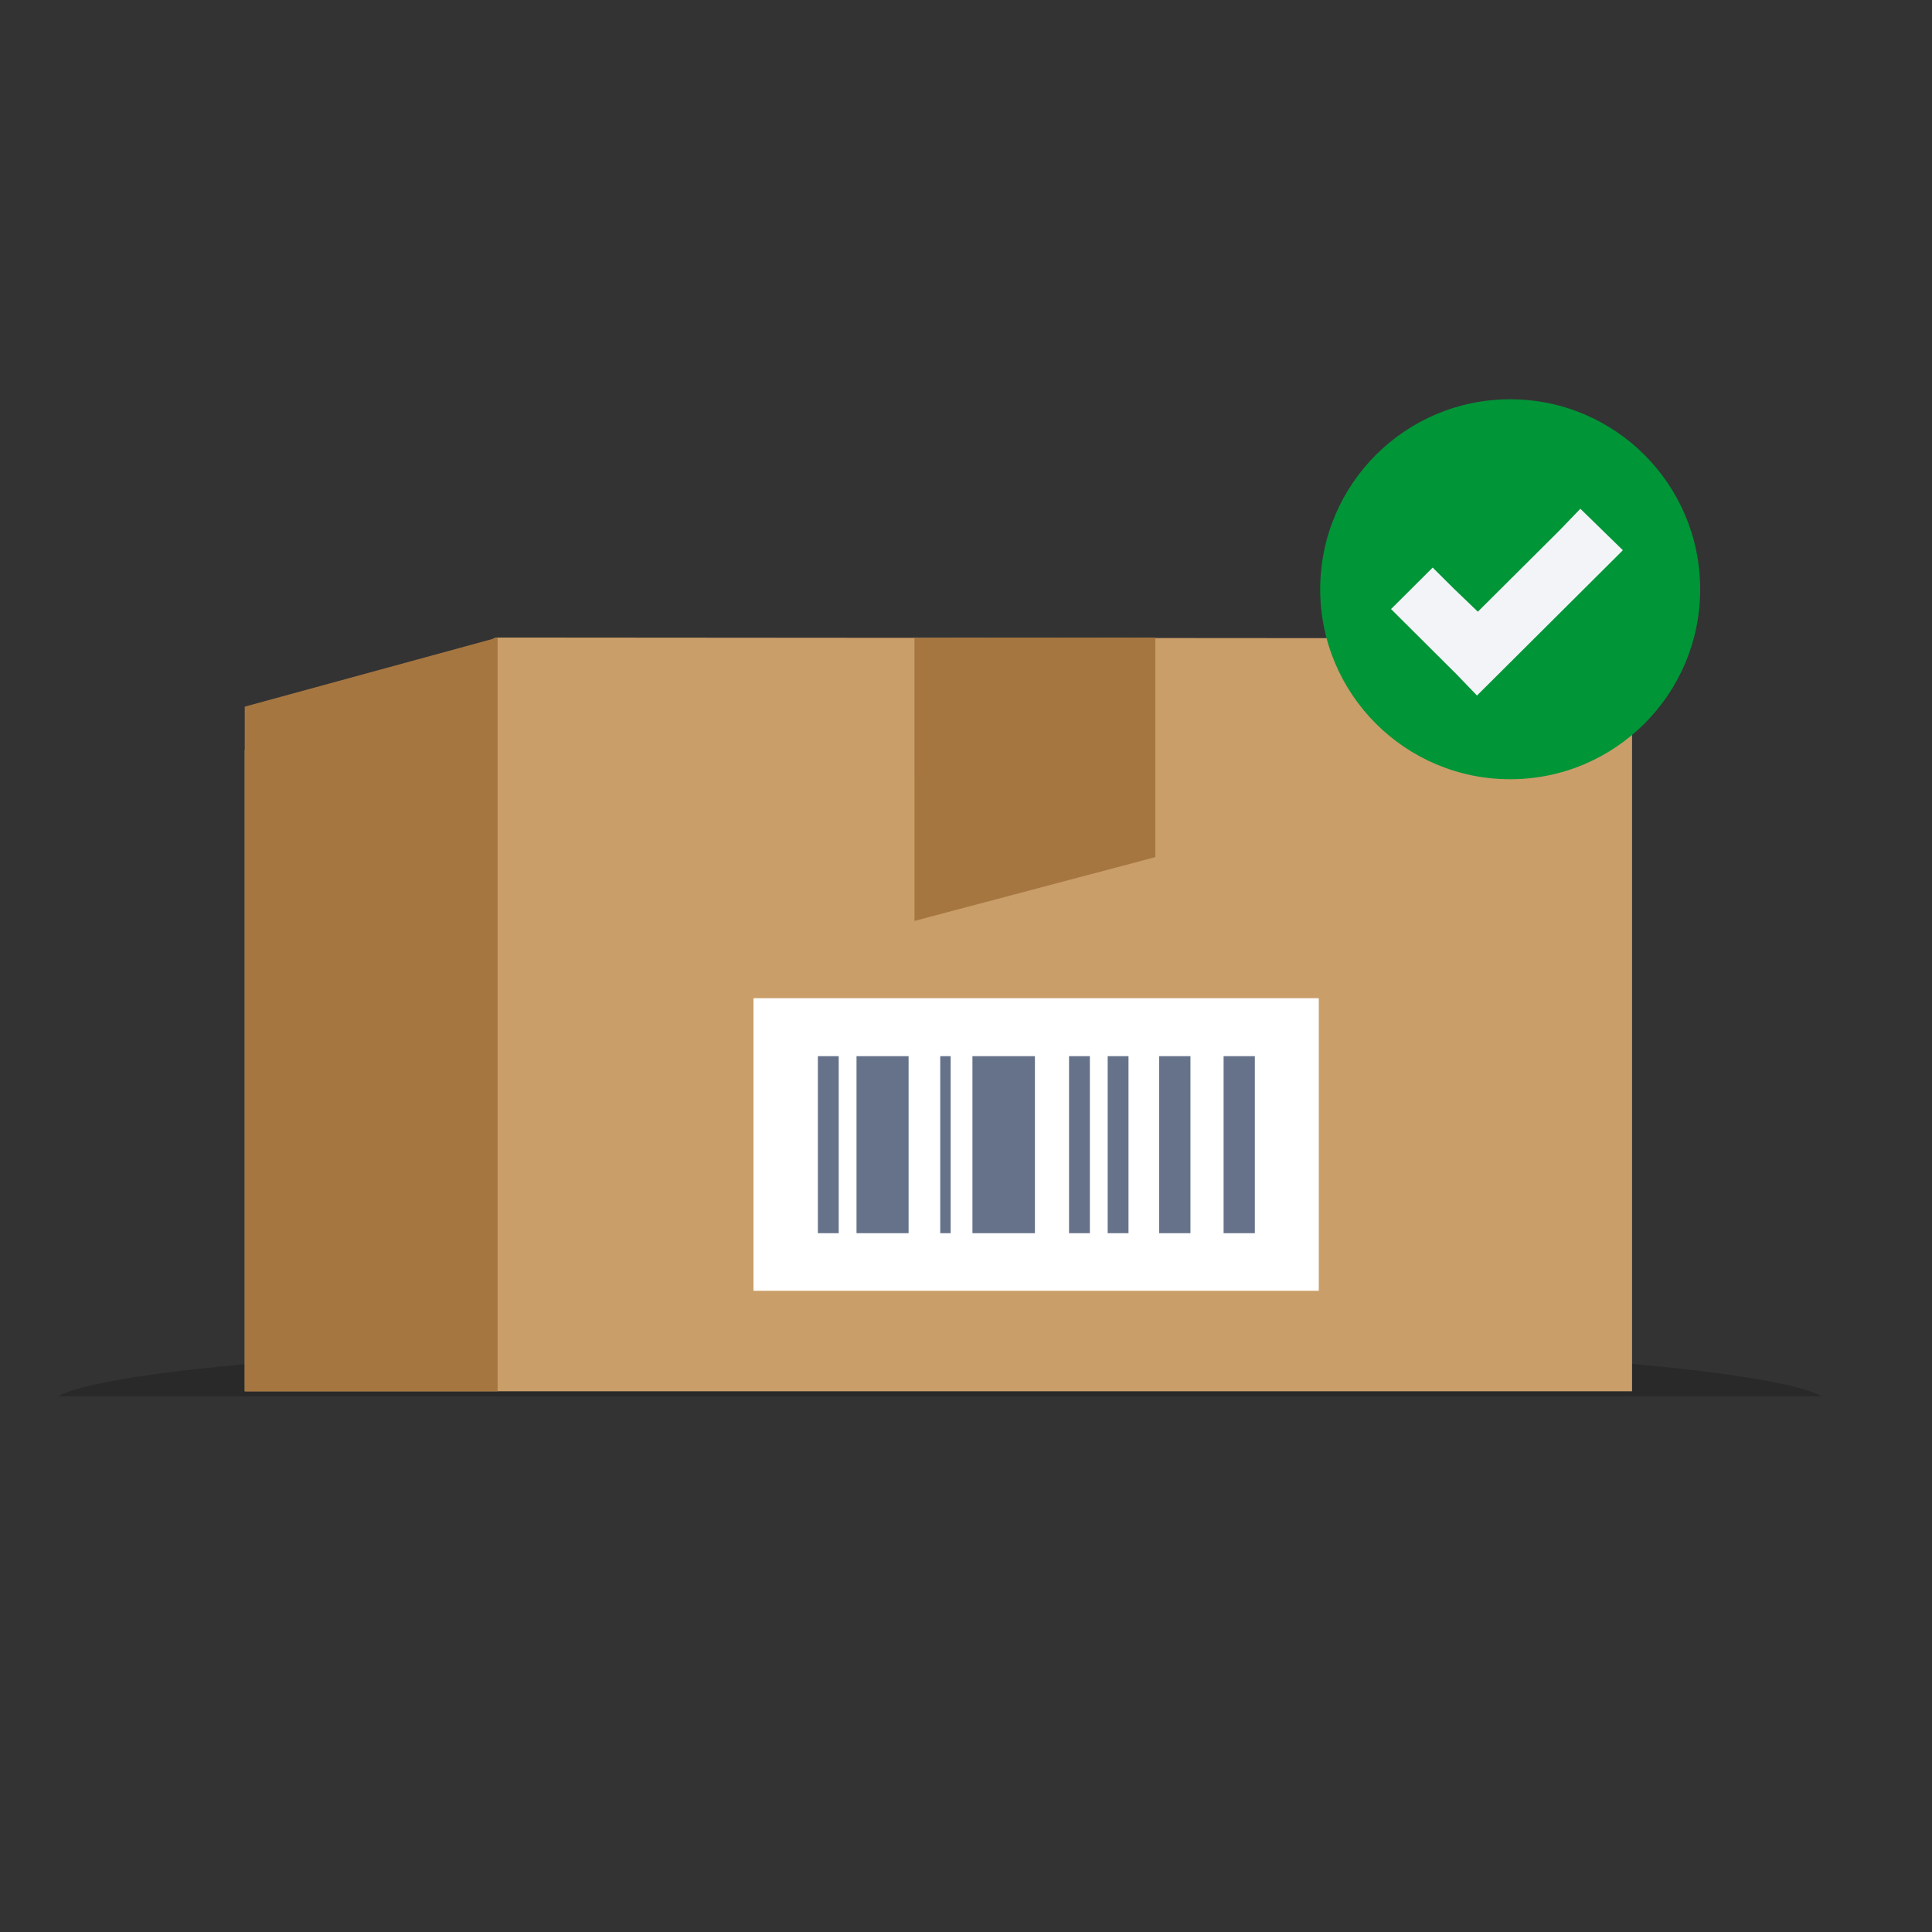
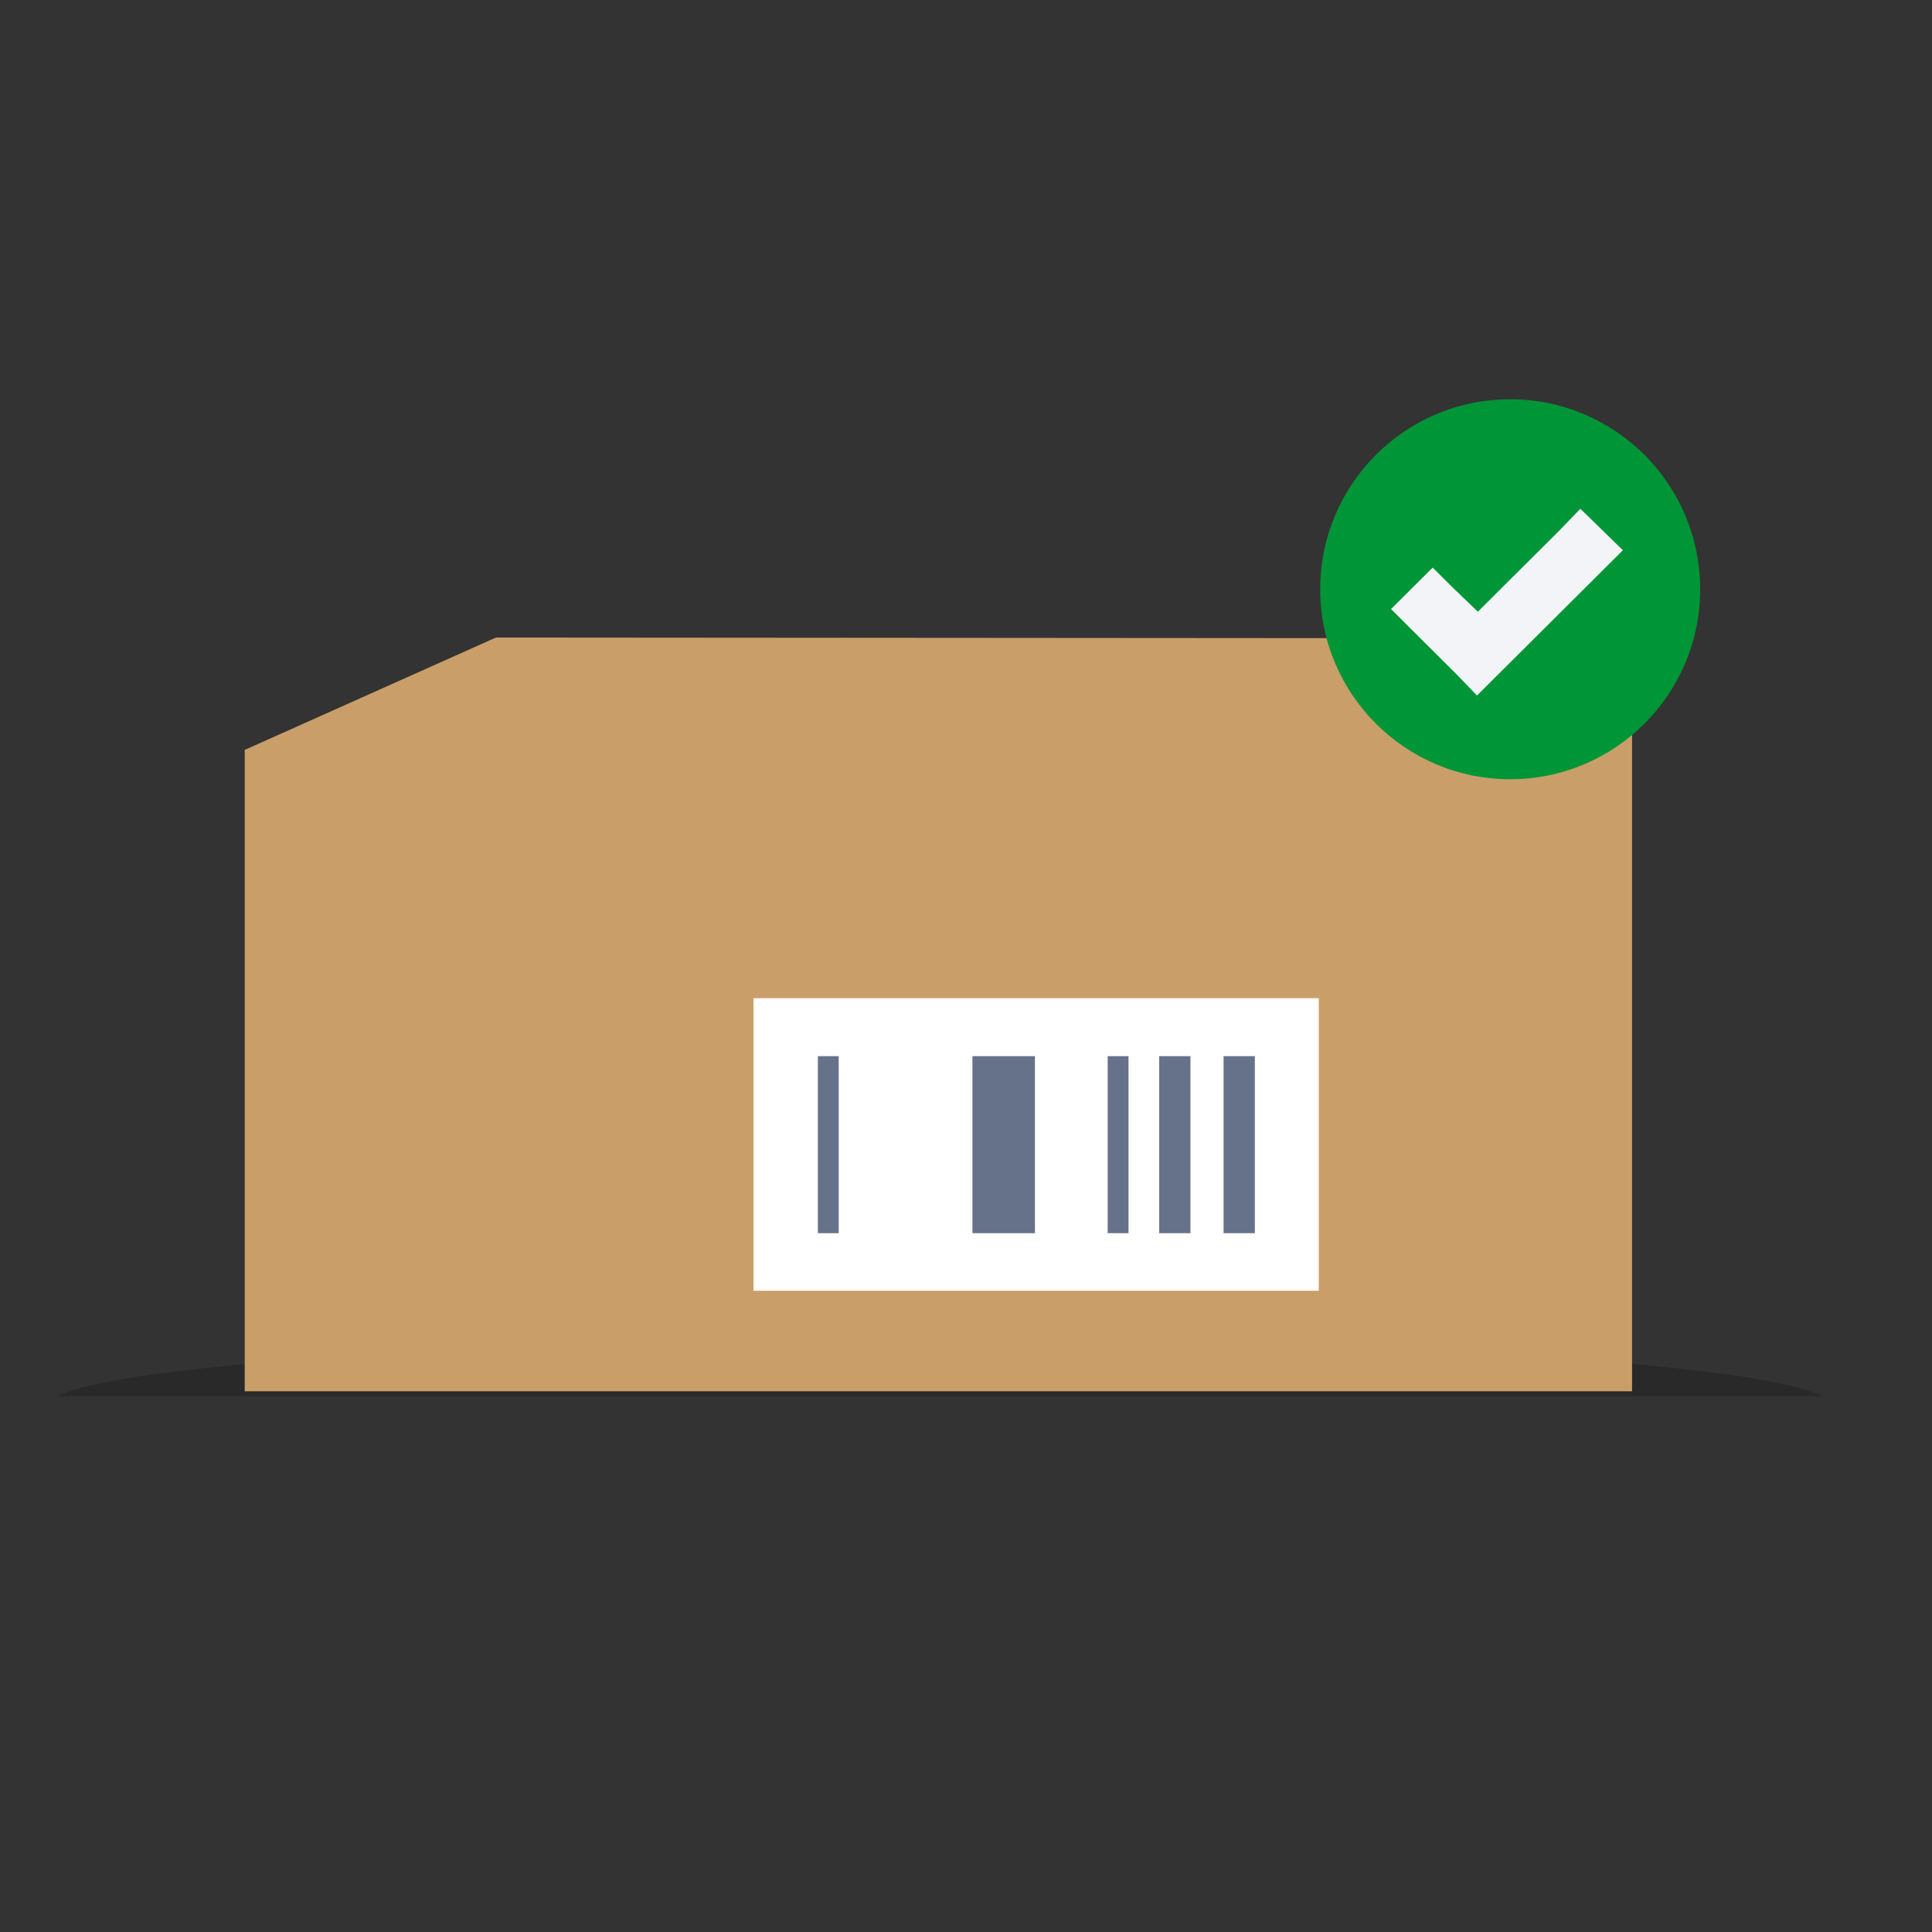
<svg xmlns="http://www.w3.org/2000/svg" width="300" height="300" viewBox="0 0 300 300" fill="none">
  <rect x="0" y="0" width="300" height="300" fill="#333333" stroke="none" />
  <path fill-rule="evenodd" clip-rule="evenodd" d="M282.9 216.8C273.632 211.829 215.87 208 145.95 208C76.03 208 18.268 211.829 9 216.8H282.9Z" fill="black" fill-opacity="0.2" />
  <path fill-rule="evenodd" clip-rule="evenodd" d="M38 216.04H253.426V99.13L77.001 99L38 116.445V216.04Z" fill="#CA9E69" />
-   <path fill-rule="evenodd" clip-rule="evenodd" d="M179.4 99V133.097L142 143L142.001 99.052L179.4 99Z" fill="#A67641" />
  <path fill-rule="evenodd" clip-rule="evenodd" d="M117 200.43H204.78V155H117V200.43Z" fill="white" />
  <path fill-rule="evenodd" clip-rule="evenodd" d="M190 191.489H194.851V164H190V191.489Z" fill="#66728A" />
-   <path fill-rule="evenodd" clip-rule="evenodd" d="M133 191.489H141.085V164H133V191.489Z" fill="#66728A" />
  <path fill-rule="evenodd" clip-rule="evenodd" d="M151 191.489H160.702V164H151V191.489Z" fill="#66728A" />
  <path fill-rule="evenodd" clip-rule="evenodd" d="M180 191.489H184.851V164H180V191.489Z" fill="#66728A" />
-   <path fill-rule="evenodd" clip-rule="evenodd" d="M146 191.489H147.617V164H146V191.489Z" fill="#66728A" />
  <path fill-rule="evenodd" clip-rule="evenodd" d="M172 191.489H175.234V164H172V191.489Z" fill="#66728A" />
-   <path fill-rule="evenodd" clip-rule="evenodd" d="M166 191.489H169.234V164H166V191.489Z" fill="#66728A" />
  <path fill-rule="evenodd" clip-rule="evenodd" d="M127 191.489H130.234V164H127V191.489Z" fill="#66728A" />
-   <path fill-rule="evenodd" clip-rule="evenodd" d="M38 216.04H77.27V99L38 109.727V216.04Z" fill="#A67641" />
  <path fill-rule="evenodd" clip-rule="evenodd" d="M264 91.5C264 107.793 250.792 121 234.5 121C218.207 121 205 107.793 205 91.5C205 75.207 218.207 62 234.5 62C250.792 62 264 75.207 264 91.5Z" fill="#009537" />
  <path fill-rule="evenodd" clip-rule="evenodd" d="M245.396 79L242.231 82.287L229.482 94.984L225.769 91.421L222.466 88.134L216 94.574L219.301 97.863L226.181 104.713L229.346 108L232.647 104.713L248.697 88.729L252 85.44L245.396 79Z" fill="#F3F4F7" />
</svg>